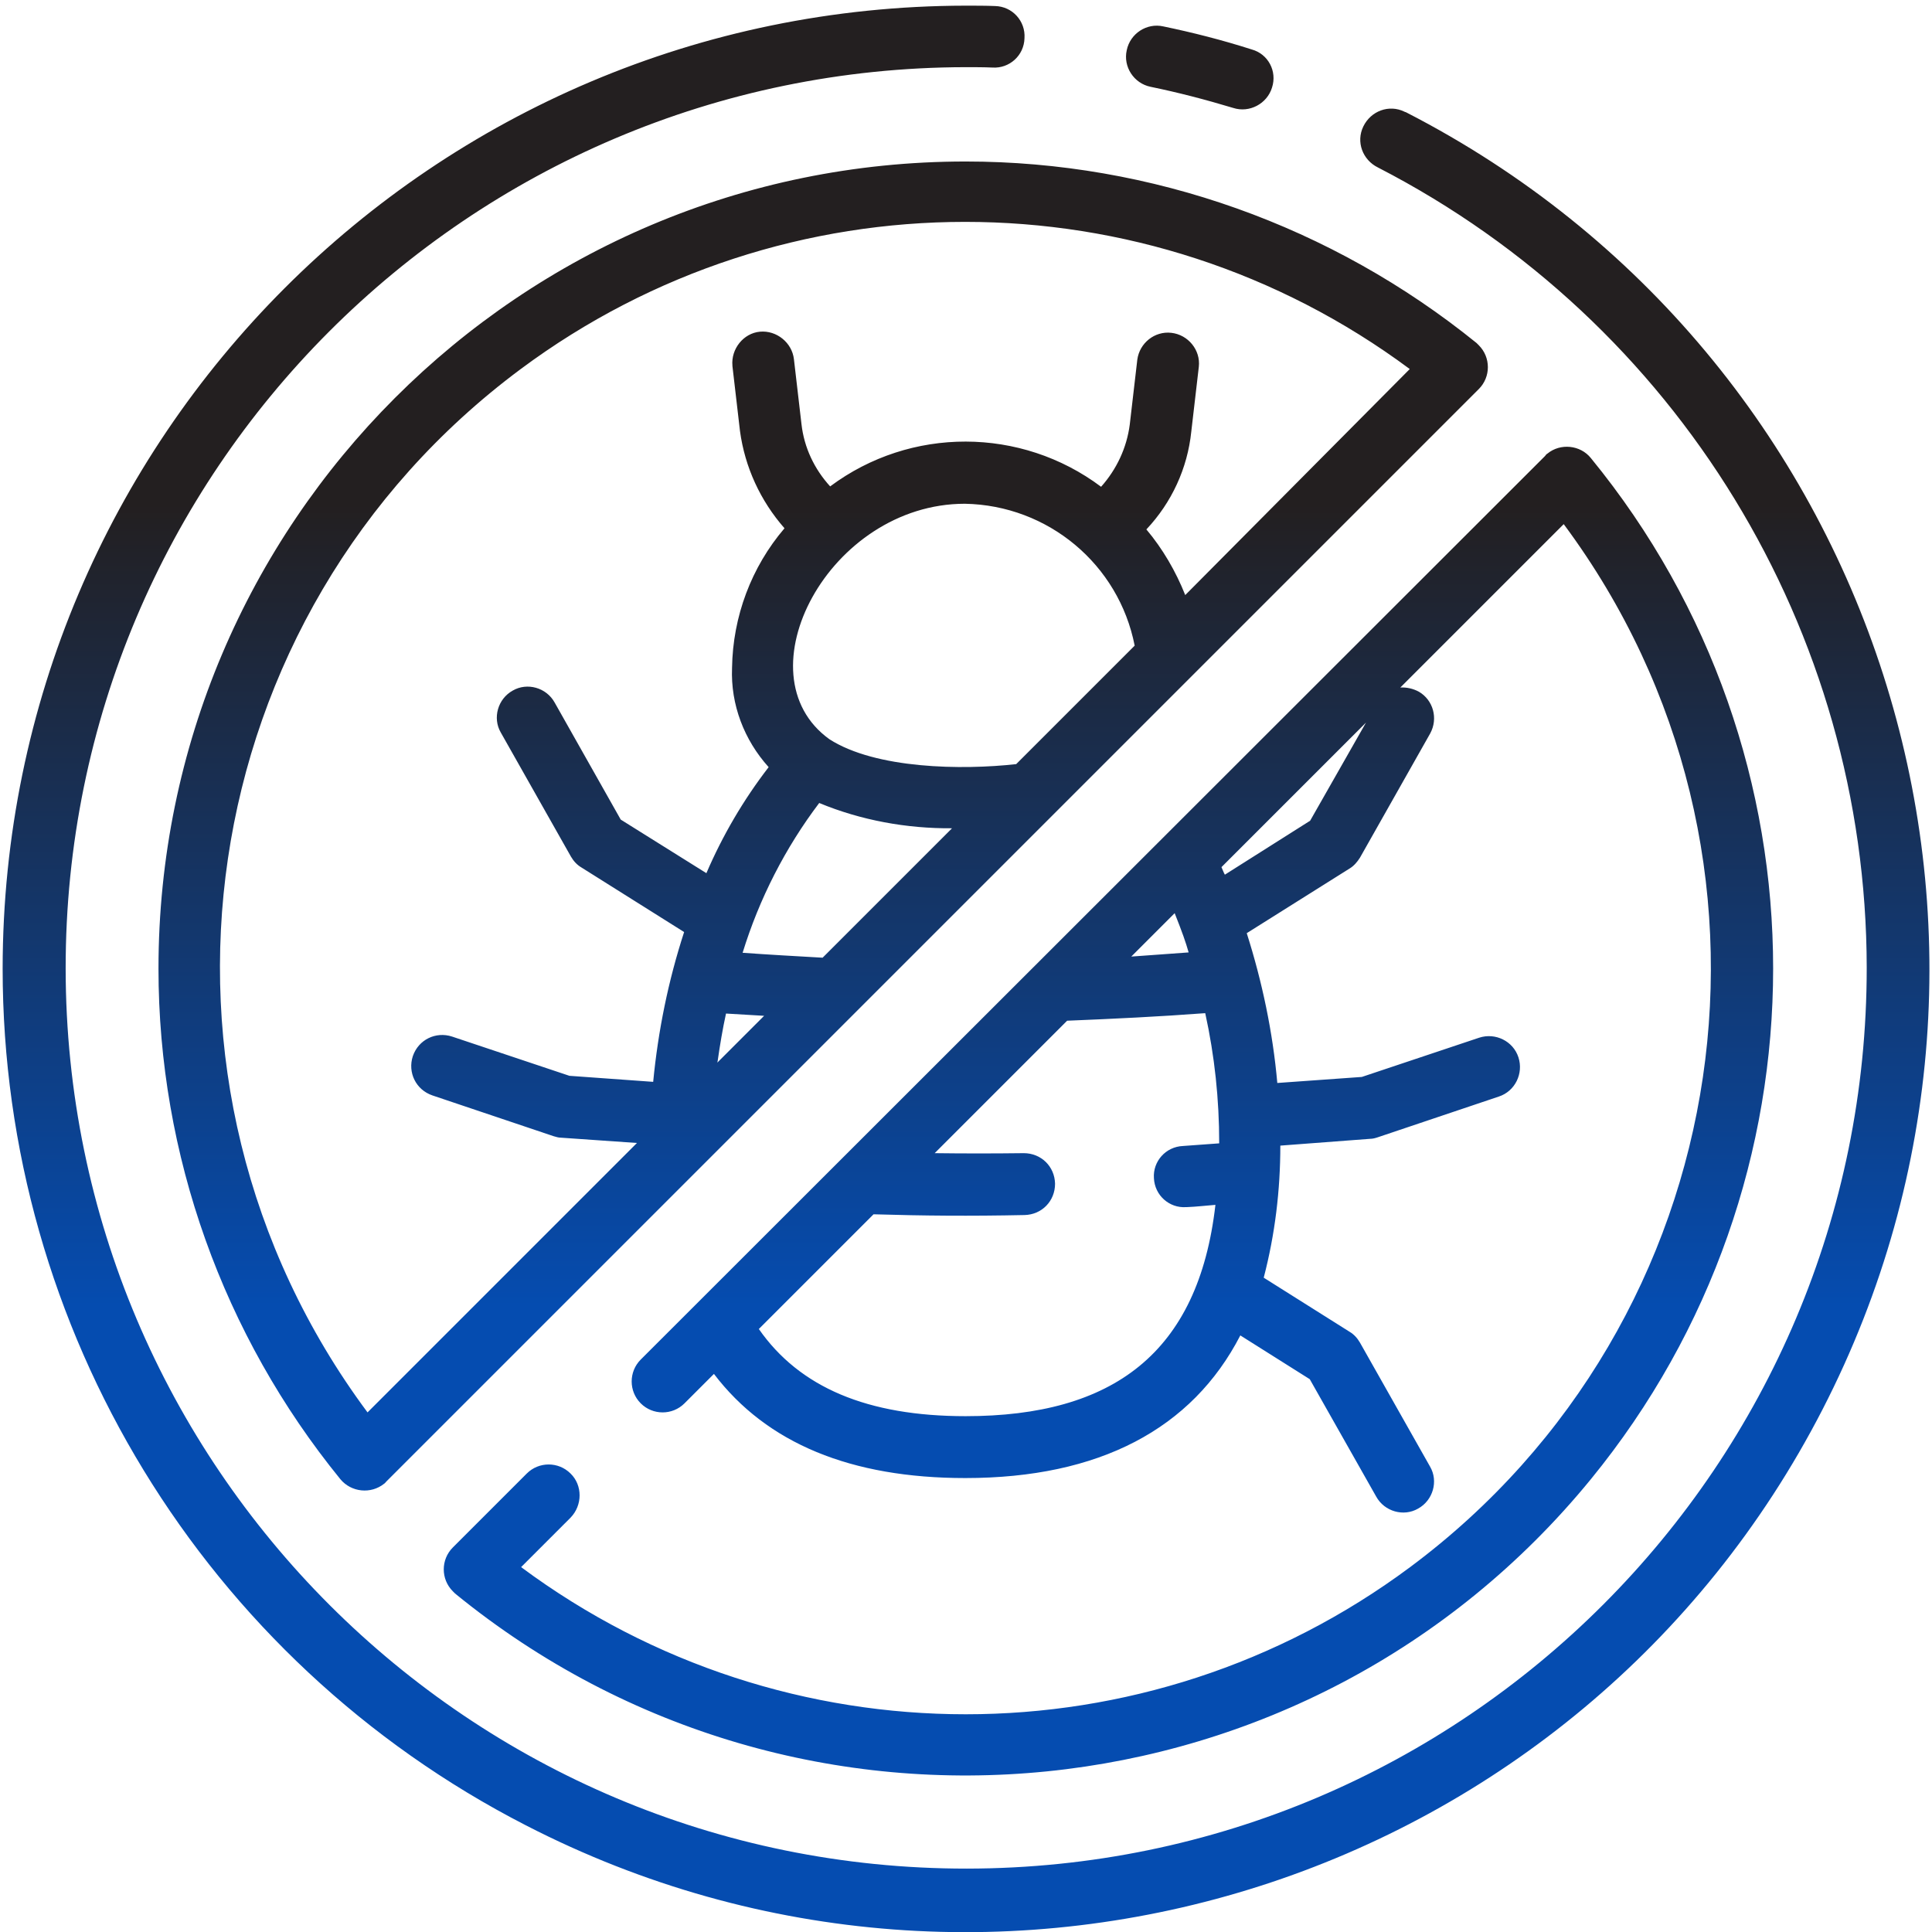
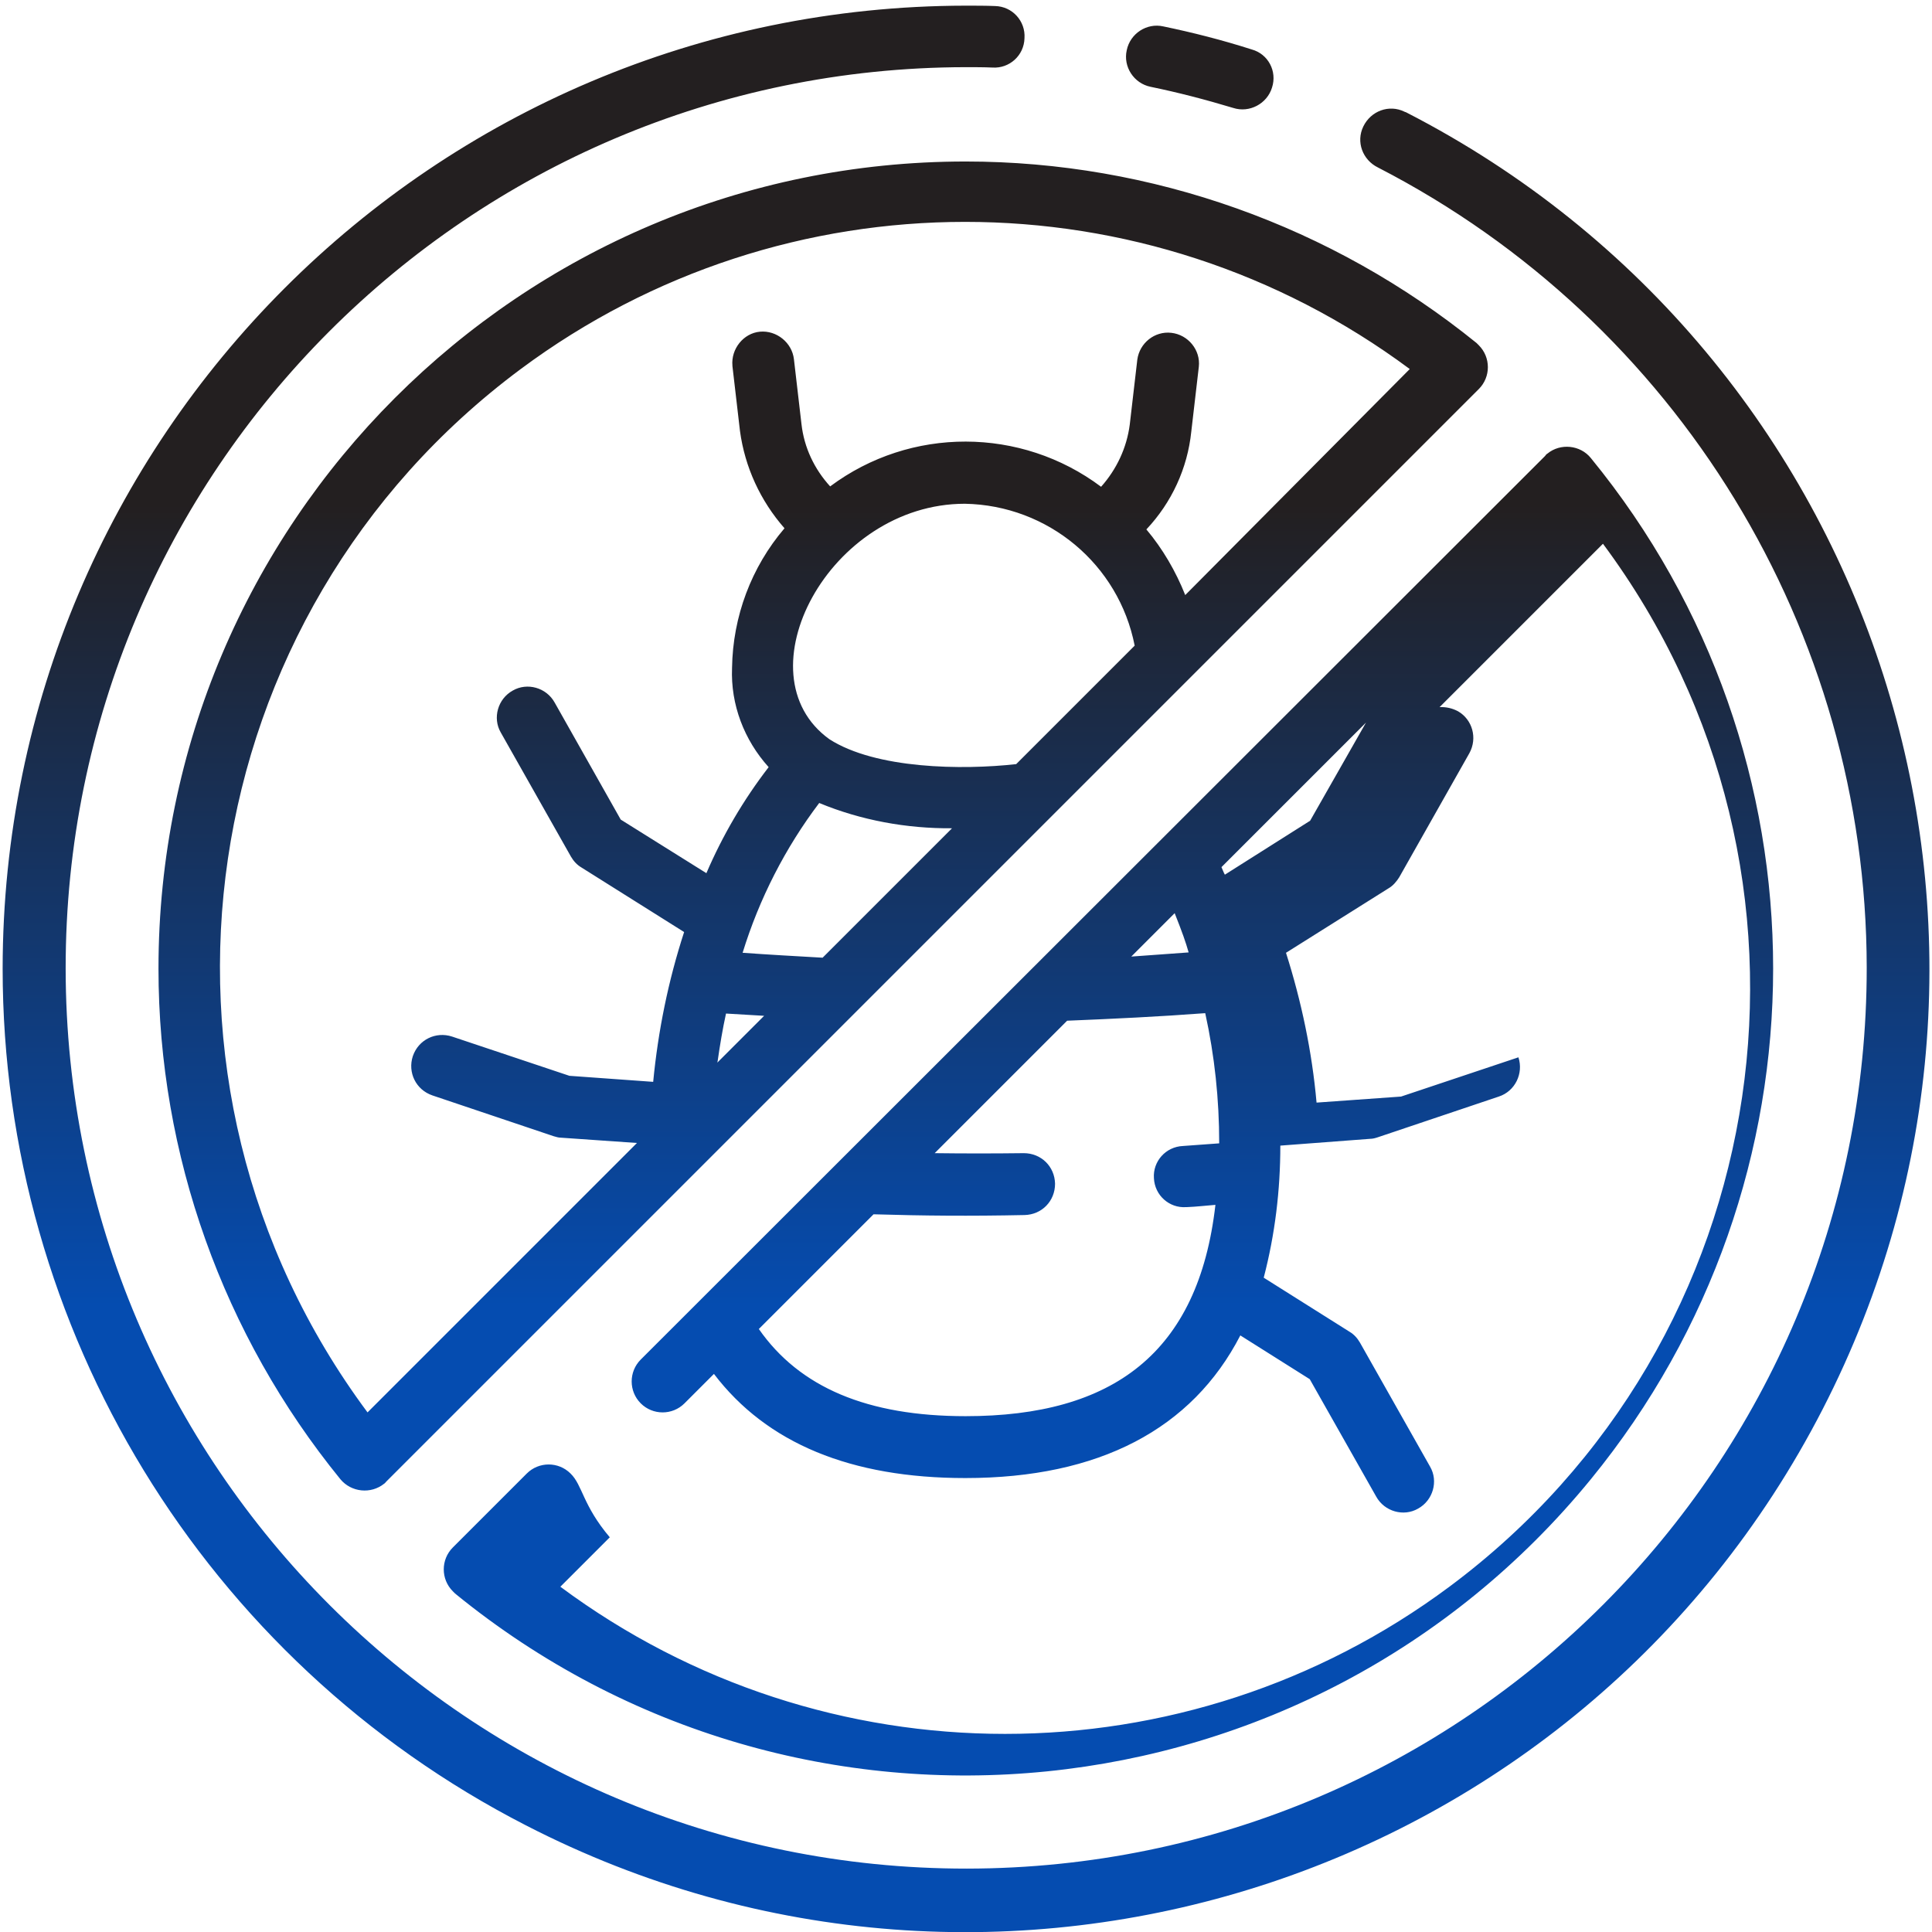
<svg xmlns="http://www.w3.org/2000/svg" version="1.1" id="Capa_1" x="0px" y="0px" viewBox="0 0 512 512" style="enable-background:new 0 0 512 512;" xml:space="preserve">
  <style type="text/css"> .st0{fill:url(#SVGID_1_);} </style>
  <linearGradient id="SVGID_1_" gradientUnits="userSpaceOnUse" x1="224.5" y1="105.5" x2="224.5" y2="-22.133" gradientTransform="matrix(4 0 0 4 -642 90)">
    <stop offset="0.325" style="stop-color:#054CB0" />
    <stop offset="0.741" style="stop-color:#231F20" />
  </linearGradient>
-   <path class="st0" d="M255.9,42.8C137.8,42.8,42,138.6,42,256.7C42,306,59.1,353.8,90.2,392c2.9,3.5,8.1,4,11.6,1.2 c0.2-0.1,0.4-0.4,0.6-0.6l289.5-289.5c3.2-3.2,3.2-8.4,0-11.6c-0.2-0.2-0.4-0.4-0.6-0.6C353,59.9,305.2,42.8,255.9,42.8z M300.7,171.1l-31.4,31.4c-14.3,1.6-37.2,1.3-49.5-6.6c-23.9-17.2-0.1-62.4,35.9-62.4C277.8,133.9,296.5,149.6,300.7,171.1z M217.1,212.8c11.1,4.6,23.2,6.8,35.2,6.7l-34.3,34.3c-7-0.4-14.2-0.8-21.2-1.3C201.2,238.2,208.1,224.7,217.1,212.8L217.1,212.8z M190.2,281.1c0.6-4.2,1.3-8.4,2.2-12.5c3.4,0.2,6.8,0.4,10.1,0.6l-12.4,12.4L190.2,281.1z M314.1,157.7c-2.5-6.3-6-12.3-10.3-17.4 c6.7-7.1,10.9-16.2,11.9-25.9l2-17.2c0.5-4.4-2.8-8.5-7.3-9c-4.4-0.5-8.4,2.7-9,7.1l-2,17.2c-0.8,6.2-3.5,11.9-7.6,16.5 c-21.2-15.9-50.5-16-71.8-0.1c-4.2-4.6-6.9-10.3-7.6-16.5l-2-17.2c-0.5-4.4-4.6-7.7-9-7.3s-7.7,4.6-7.3,9v0.1l2,17.2 c1.3,9.6,5.4,18.5,11.8,25.8c-8.8,10.3-13.7,23.4-13.9,37c-0.4,9.7,3.2,19.1,9.7,26.3c-6.7,8.7-12.2,18.1-16.5,28.1l-22.7-14.2 L147,186.2c-2.2-4-7.3-5.4-11.1-3.2c-4,2.2-5.4,7.3-3.2,11.1l0,0l18.6,32.9c0.7,1.2,1.6,2.2,2.8,2.9l27.2,17.1 c-4.2,12.9-6.9,26.2-8.2,39.7l-22.2-1.6l-31.1-10.4c-4.3-1.4-8.9,0.8-10.4,5.2c-1.4,4.3,0.8,8.9,5.2,10.4l32.1,10.8 c0.7,0.2,1.3,0.4,2,0.4l20.1,1.4l-71.4,71.4C32.2,286.6,50.4,162.9,138,97.8c69.9-52,165.6-52,235.6,0L314.1,157.7z M151.2,390.5 c-3.2-3.2-8.4-3.2-11.6,0l0,0L120,410.1c-3.2,3.2-3.2,8.4,0,11.6c0.2,0.2,0.4,0.4,0.6,0.6c91.5,74.7,226.3,61.1,301-30.3 c64.4-78.8,64.4-191.9,0-270.6c-2.8-3.5-8.1-4-11.5-1.2c-0.2,0.1-0.5,0.4-0.6,0.6L169.8,360.3c-3.2,3.2-3.2,8.4,0,11.6 c3.2,3.2,8.4,3.2,11.6,0l7.8-7.8c14,18.4,36.3,27.6,66.6,27.6c35.5,0,60.1-13,72.9-37.8l18.4,11.6l17.6,31.1c2.2,4,7.3,5.4,11.1,3.2 c4-2.2,5.4-7.3,3.2-11.1l-18.6-32.9c-0.7-1.2-1.6-2.2-2.8-2.9l-22.7-14.3c3-11.5,4.4-23.2,4.4-35l23.8-1.8c0.7,0,1.4-0.2,2-0.4 l32.1-10.8c4.3-1.4,6.6-6.1,5.2-10.4c-1.4-4.3-6.1-6.6-10.4-5.2l0,0l-31.1,10.4l-22.4,1.6c-1.2-13.5-4-26.8-8.1-39.7l27.2-17.1 c1.2-0.7,2.1-1.8,2.8-2.9l18.6-32.9c2.2-4,0.8-8.9-3-11.1c-1.5-0.8-3.2-1.2-4.9-1.1l43.3-43.3c65.1,87.6,46.8,211.3-40.7,276.4 c-69.9,52-165.6,52-235.6,0l13.1-13.1C154.4,398.9,154.4,393.6,151.2,390.5L151.2,390.5L151.2,390.5z M311.3,242 c2.1,5.3,2.9,7.6,3.7,10.4c-5,0.4-10.1,0.7-15.2,1.1L311.3,242z M255.9,375.3c-26,0-44-7.6-54.8-23.1l30.4-30.4 c13.3,0.4,25.6,0.5,40,0.2c4.6-0.1,8.1-3.7,8.1-8.3c-0.1-4.6-3.7-8.1-8.3-8.1c-8,0.1-15.9,0.1-23.6,0l35.1-35.1 c12.3-0.5,24.7-1.1,36.6-2c2.5,11.4,3.7,22.8,3.7,34.5c-3.2,0.2-6.4,0.5-9.6,0.7c-4.6,0.2-8,4.1-7.7,8.5c0.2,4.6,4.1,8,8.5,7.7 c0.1,0,0.1,0,0.2,0c2.6-0.1,5-0.4,7.6-0.6C317.6,358.6,294.9,375.3,255.9,375.3L255.9,375.3z M347.2,217.5l-22.6,14.3 c-0.4-0.7-0.6-1.4-0.9-2l38.3-38.3L347.2,217.5z M337.1,23.2c-1.3,4.3-6,6.8-10.3,5.4l0,0c-7.3-2.2-14.6-4.1-21.9-5.6 c-4.4-0.9-7.3-5.3-6.3-9.7c0.9-4.4,5.3-7.3,9.7-6.3c7.7,1.6,15.6,3.6,23.4,6.1C336.1,14.3,338.5,18.9,337.1,23.2L337.1,23.2z M0.7,256.7C0.8,115.8,114.9,1.7,255.9,1.5c2.7,0,5.3,0,7.8,0.1c4.6,0.1,8.1,4,7.8,8.5c-0.1,4.6-4,8.1-8.5,7.8 c-2.3-0.1-4.8-0.1-7.1-0.1C124.1,18,17.3,124.9,17.4,256.7c0.1,131.8,107,238.6,238.8,238.5c131.8-0.1,238.6-107,238.5-238.8 c-0.1-89.3-50.1-171.1-129.5-212c-4.1-2-5.9-6.8-3.9-10.9c2-4.1,6.8-5.9,10.9-3.9c0.1,0.1,0.4,0.1,0.5,0.2 C498.1,94.2,547.5,248.1,483,373.5S264.5,548.2,139.3,483.7C54.2,440,0.7,352.3,0.7,256.7L0.7,256.7z" />
+   <path class="st0" d="M255.9,42.8C137.8,42.8,42,138.6,42,256.7C42,306,59.1,353.8,90.2,392c2.9,3.5,8.1,4,11.6,1.2 c0.2-0.1,0.4-0.4,0.6-0.6l289.5-289.5c3.2-3.2,3.2-8.4,0-11.6c-0.2-0.2-0.4-0.4-0.6-0.6C353,59.9,305.2,42.8,255.9,42.8z M300.7,171.1l-31.4,31.4c-14.3,1.6-37.2,1.3-49.5-6.6c-23.9-17.2-0.1-62.4,35.9-62.4C277.8,133.9,296.5,149.6,300.7,171.1z M217.1,212.8c11.1,4.6,23.2,6.8,35.2,6.7l-34.3,34.3c-7-0.4-14.2-0.8-21.2-1.3C201.2,238.2,208.1,224.7,217.1,212.8L217.1,212.8z M190.2,281.1c0.6-4.2,1.3-8.4,2.2-12.5c3.4,0.2,6.8,0.4,10.1,0.6l-12.4,12.4L190.2,281.1z M314.1,157.7c-2.5-6.3-6-12.3-10.3-17.4 c6.7-7.1,10.9-16.2,11.9-25.9l2-17.2c0.5-4.4-2.8-8.5-7.3-9c-4.4-0.5-8.4,2.7-9,7.1l-2,17.2c-0.8,6.2-3.5,11.9-7.6,16.5 c-21.2-15.9-50.5-16-71.8-0.1c-4.2-4.6-6.9-10.3-7.6-16.5l-2-17.2c-0.5-4.4-4.6-7.7-9-7.3s-7.7,4.6-7.3,9v0.1l2,17.2 c1.3,9.6,5.4,18.5,11.8,25.8c-8.8,10.3-13.7,23.4-13.9,37c-0.4,9.7,3.2,19.1,9.7,26.3c-6.7,8.7-12.2,18.1-16.5,28.1l-22.7-14.2 L147,186.2c-2.2-4-7.3-5.4-11.1-3.2c-4,2.2-5.4,7.3-3.2,11.1l0,0l18.6,32.9c0.7,1.2,1.6,2.2,2.8,2.9l27.2,17.1 c-4.2,12.9-6.9,26.2-8.2,39.7l-22.2-1.6l-31.1-10.4c-4.3-1.4-8.9,0.8-10.4,5.2c-1.4,4.3,0.8,8.9,5.2,10.4l32.1,10.8 c0.7,0.2,1.3,0.4,2,0.4l20.1,1.4l-71.4,71.4C32.2,286.6,50.4,162.9,138,97.8c69.9-52,165.6-52,235.6,0L314.1,157.7z M151.2,390.5 c-3.2-3.2-8.4-3.2-11.6,0l0,0L120,410.1c-3.2,3.2-3.2,8.4,0,11.6c0.2,0.2,0.4,0.4,0.6,0.6c91.5,74.7,226.3,61.1,301-30.3 c64.4-78.8,64.4-191.9,0-270.6c-2.8-3.5-8.1-4-11.5-1.2c-0.2,0.1-0.5,0.4-0.6,0.6L169.8,360.3c-3.2,3.2-3.2,8.4,0,11.6 c3.2,3.2,8.4,3.2,11.6,0l7.8-7.8c14,18.4,36.3,27.6,66.6,27.6c35.5,0,60.1-13,72.9-37.8l18.4,11.6l17.6,31.1c2.2,4,7.3,5.4,11.1,3.2 c4-2.2,5.4-7.3,3.2-11.1l-18.6-32.9c-0.7-1.2-1.6-2.2-2.8-2.9l-22.7-14.3c3-11.5,4.4-23.2,4.4-35l23.8-1.8c0.7,0,1.4-0.2,2-0.4 l32.1-10.8c4.3-1.4,6.6-6.1,5.2-10.4l0,0l-31.1,10.4l-22.4,1.6c-1.2-13.5-4-26.8-8.1-39.7l27.2-17.1 c1.2-0.7,2.1-1.8,2.8-2.9l18.6-32.9c2.2-4,0.8-8.9-3-11.1c-1.5-0.8-3.2-1.2-4.9-1.1l43.3-43.3c65.1,87.6,46.8,211.3-40.7,276.4 c-69.9,52-165.6,52-235.6,0l13.1-13.1C154.4,398.9,154.4,393.6,151.2,390.5L151.2,390.5L151.2,390.5z M311.3,242 c2.1,5.3,2.9,7.6,3.7,10.4c-5,0.4-10.1,0.7-15.2,1.1L311.3,242z M255.9,375.3c-26,0-44-7.6-54.8-23.1l30.4-30.4 c13.3,0.4,25.6,0.5,40,0.2c4.6-0.1,8.1-3.7,8.1-8.3c-0.1-4.6-3.7-8.1-8.3-8.1c-8,0.1-15.9,0.1-23.6,0l35.1-35.1 c12.3-0.5,24.7-1.1,36.6-2c2.5,11.4,3.7,22.8,3.7,34.5c-3.2,0.2-6.4,0.5-9.6,0.7c-4.6,0.2-8,4.1-7.7,8.5c0.2,4.6,4.1,8,8.5,7.7 c0.1,0,0.1,0,0.2,0c2.6-0.1,5-0.4,7.6-0.6C317.6,358.6,294.9,375.3,255.9,375.3L255.9,375.3z M347.2,217.5l-22.6,14.3 c-0.4-0.7-0.6-1.4-0.9-2l38.3-38.3L347.2,217.5z M337.1,23.2c-1.3,4.3-6,6.8-10.3,5.4l0,0c-7.3-2.2-14.6-4.1-21.9-5.6 c-4.4-0.9-7.3-5.3-6.3-9.7c0.9-4.4,5.3-7.3,9.7-6.3c7.7,1.6,15.6,3.6,23.4,6.1C336.1,14.3,338.5,18.9,337.1,23.2L337.1,23.2z M0.7,256.7C0.8,115.8,114.9,1.7,255.9,1.5c2.7,0,5.3,0,7.8,0.1c4.6,0.1,8.1,4,7.8,8.5c-0.1,4.6-4,8.1-8.5,7.8 c-2.3-0.1-4.8-0.1-7.1-0.1C124.1,18,17.3,124.9,17.4,256.7c0.1,131.8,107,238.6,238.8,238.5c131.8-0.1,238.6-107,238.5-238.8 c-0.1-89.3-50.1-171.1-129.5-212c-4.1-2-5.9-6.8-3.9-10.9c2-4.1,6.8-5.9,10.9-3.9c0.1,0.1,0.4,0.1,0.5,0.2 C498.1,94.2,547.5,248.1,483,373.5S264.5,548.2,139.3,483.7C54.2,440,0.7,352.3,0.7,256.7L0.7,256.7z" />
</svg>